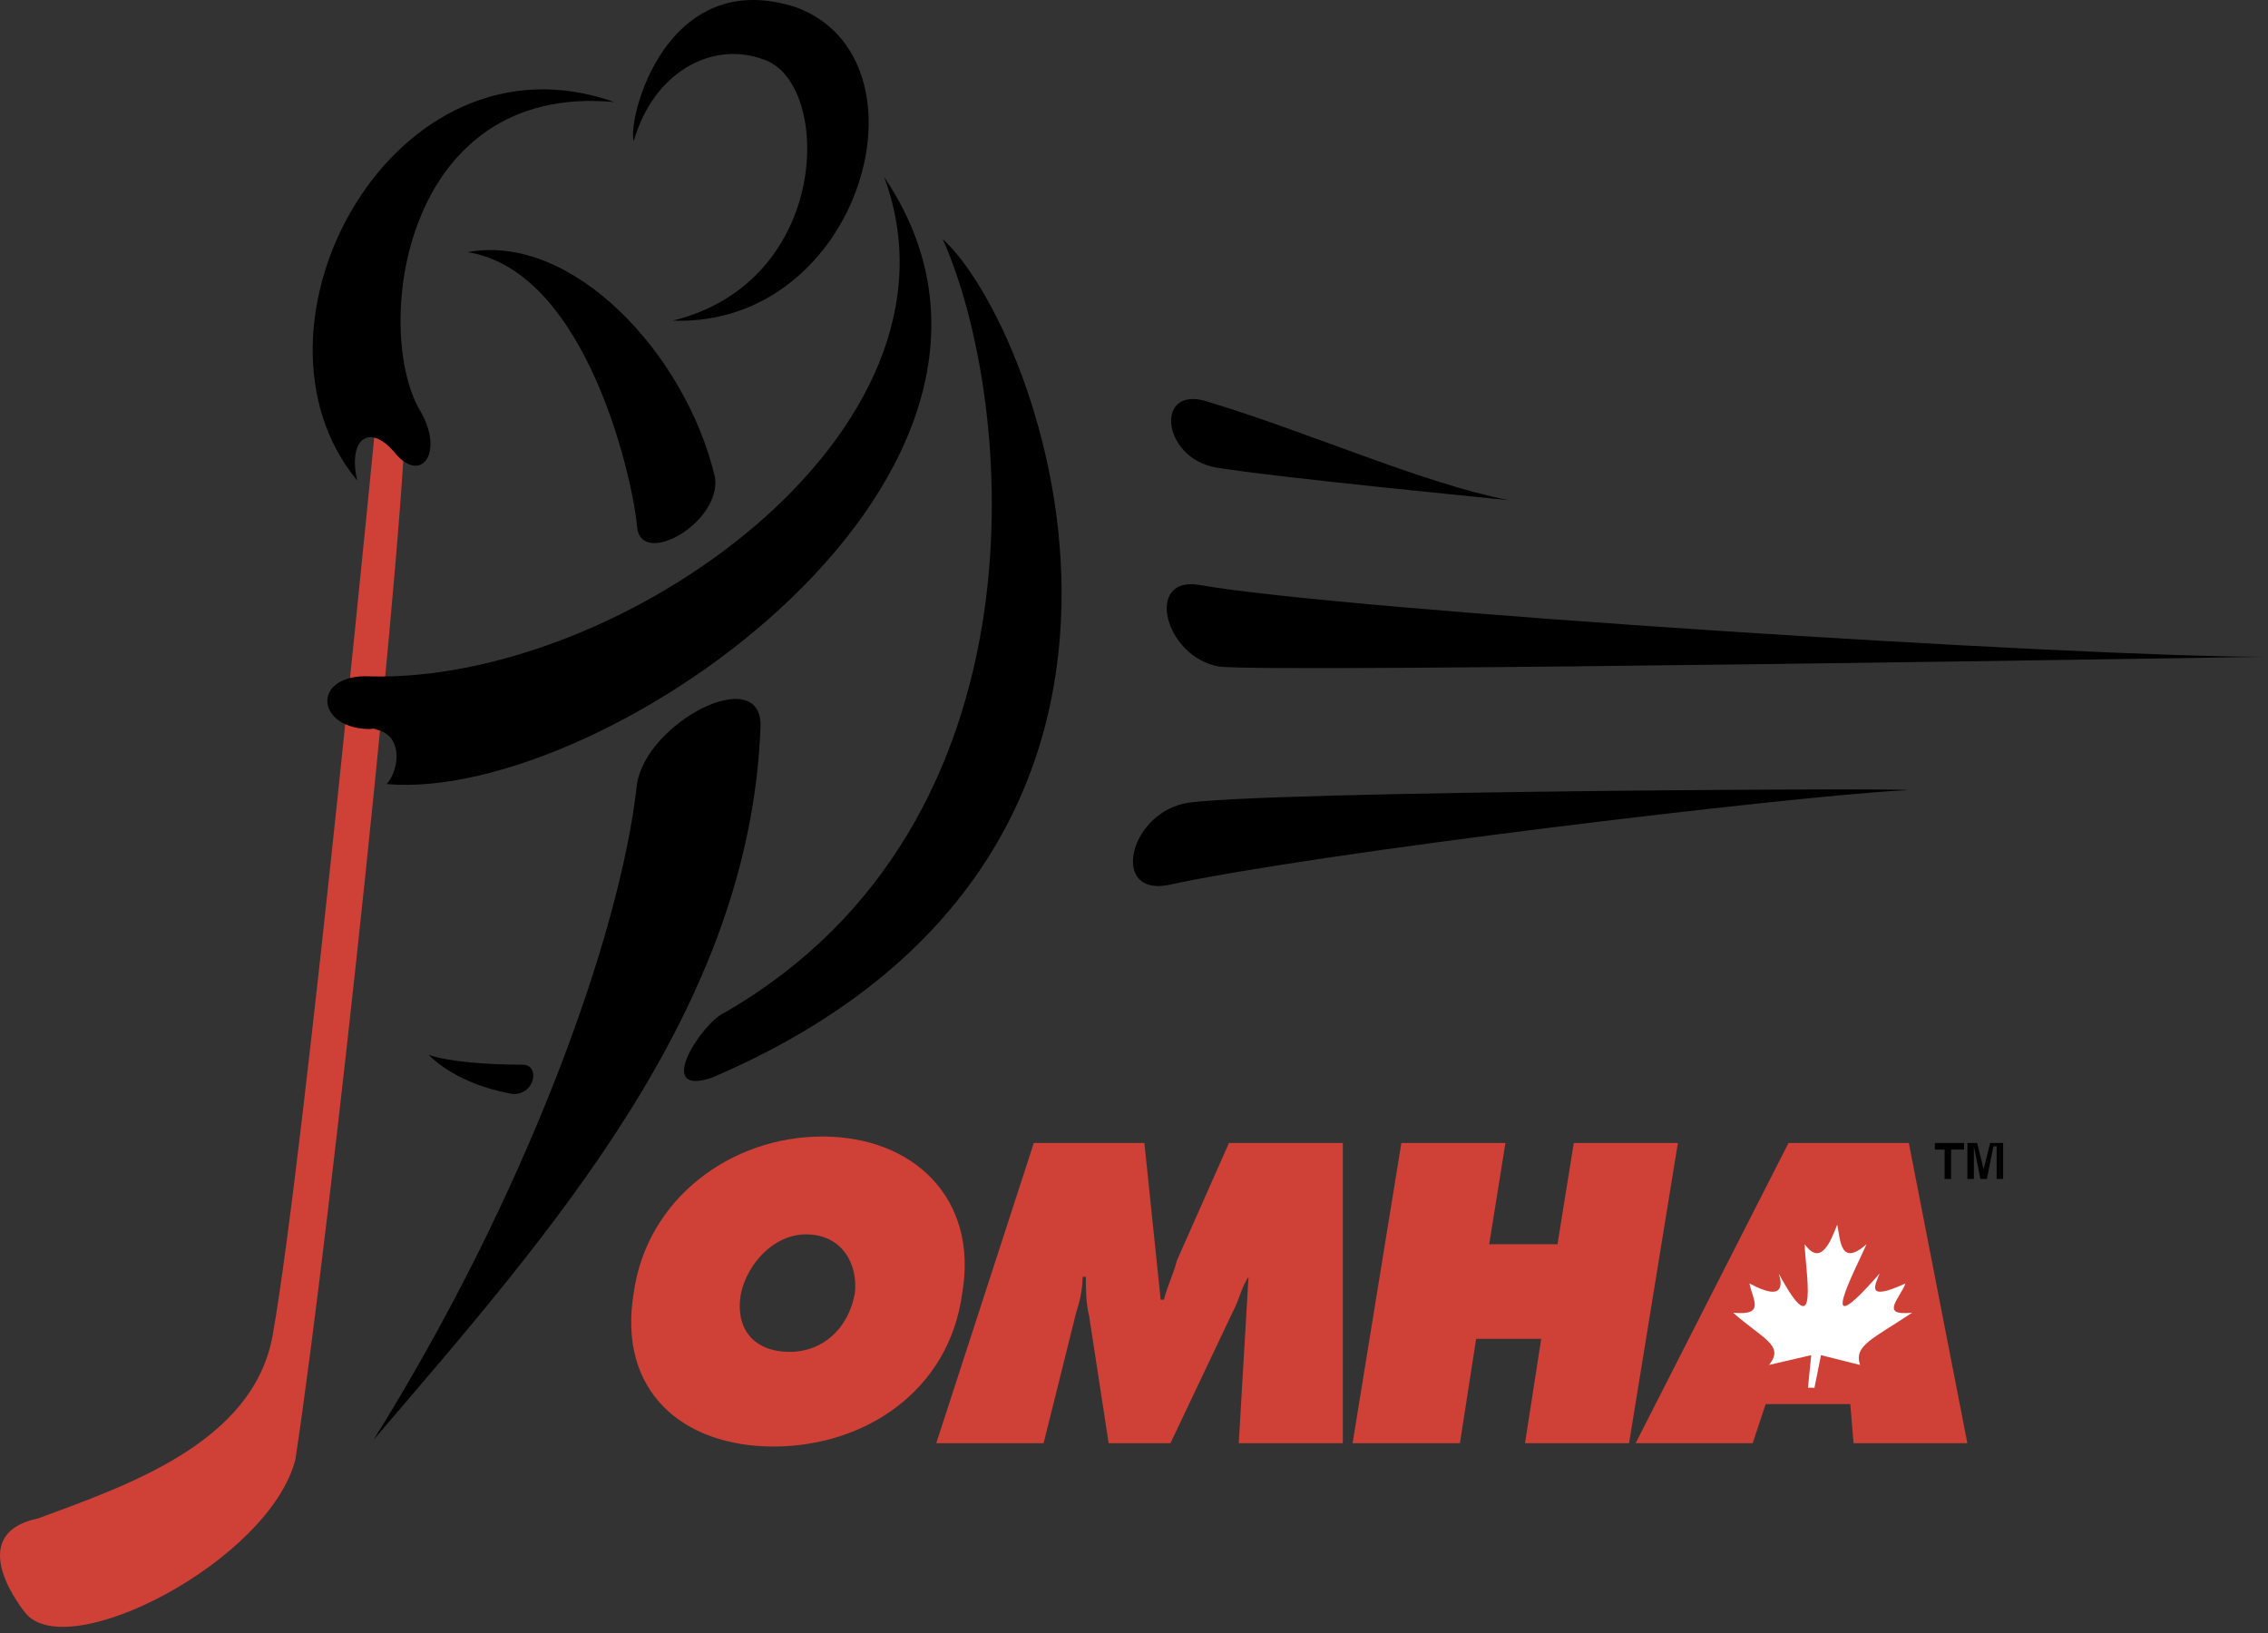
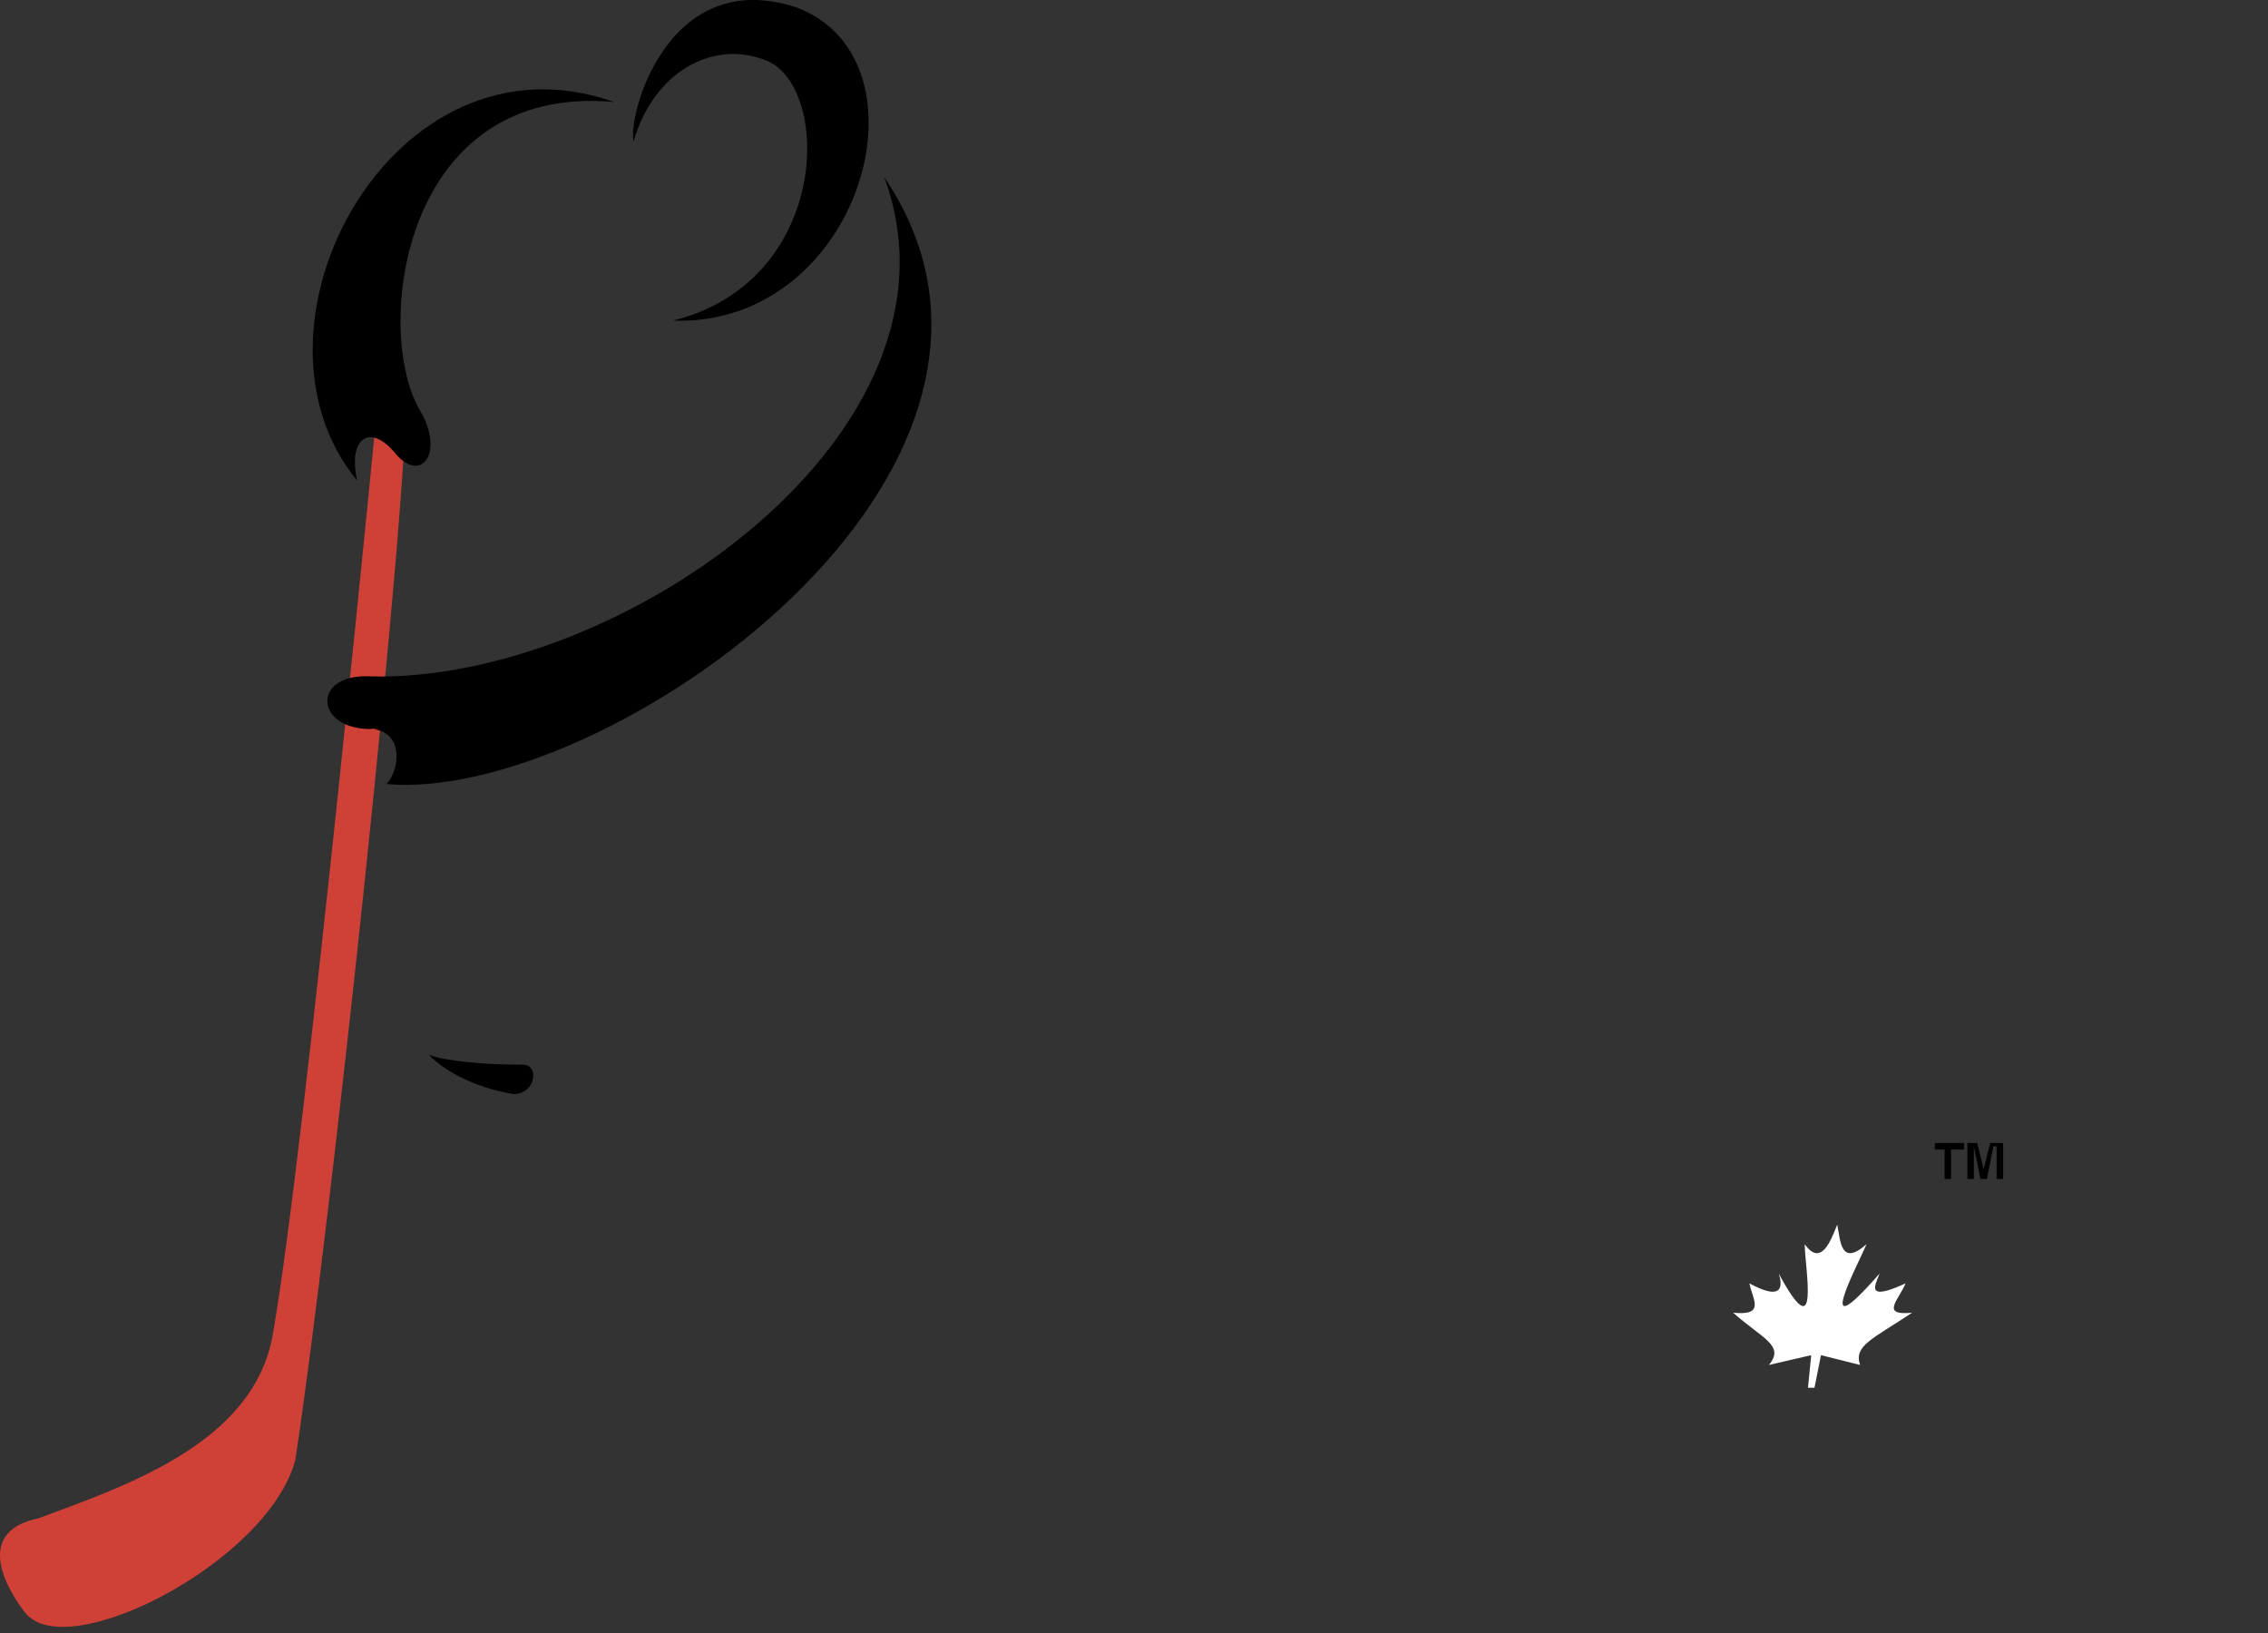
<svg xmlns="http://www.w3.org/2000/svg" width="150" height="108" viewBox="0 0 150 108" fill="none">
  <rect x="0" y="0" width="150" height="108" fill="#333333" stroke="none" />
  <g clip-path="url(#clip0_5028_8868)">
    <path fill-rule="evenodd" clip-rule="evenodd" d="M1.68 106.675C1.68 106.675 -2.622 101.495 2.541 100.415C8.351 98.256 16.74 95.45 18.03 88.329C20.182 76.243 25.129 25.092 25.129 25.092L26.85 25.74C27.066 32.647 21.903 80.991 19.536 96.531C17.815 103.22 4.476 110.126 1.679 106.675H1.68Z" fill="#CF4037" />
    <path fill-rule="evenodd" clip-rule="evenodd" d="M40.621 6.748C25.991 1.567 15.234 21.64 23.624 31.782C22.981 28.977 24.486 27.899 26.207 30.056C27.928 31.999 29.433 29.84 27.712 27.035C24.699 21.641 26.636 5.453 40.621 6.748ZM41.911 9.338C41.483 7.827 44.063 -2.317 52.669 0.487C61.92 3.942 56.971 21.639 44.495 21.207C55.037 18.617 55.037 5.452 50.519 3.941C47.076 2.647 43.205 4.805 41.912 9.338H41.911Z" fill="black" />
    <path fill-rule="evenodd" clip-rule="evenodd" d="M24.27 48.186C26.852 48.186 26.421 50.992 25.562 51.854C39.976 53.149 71.6 31.134 58.478 11.711C64.717 28.545 41.052 45.163 24.486 44.733C20.399 44.517 20.828 48.616 25.131 48.187H24.271V48.186H24.27ZM34.595 70.415C32.014 70.415 29.648 70.2 28.357 69.768C29.432 70.846 31.369 71.925 33.951 72.357C35.457 72.357 35.674 70.415 34.596 70.415H34.595Z" fill="black" />
-     <path fill-rule="evenodd" clip-rule="evenodd" d="M62.349 15.812C67.081 26.387 69.664 54.443 47.935 66.963C46.43 67.612 43.202 72.574 47.074 71.278C81.928 56.387 68.802 21.64 62.349 15.812Z" fill="black" />
-     <path fill-rule="evenodd" clip-rule="evenodd" d="M24.699 95.235C36.316 81.636 49.656 66.745 50.301 47.97C50.301 43.869 42.771 47.754 42.127 51.854C41.052 61.782 34.812 79.047 24.7 95.235H24.699ZM30.939 16.676C37.823 15.381 45.352 23.367 47.29 31.568C47.72 34.589 42.343 37.611 42.128 34.806C41.91 31.999 38.9 17.97 30.939 16.676ZM79.99 26.604C86.445 28.544 94.189 31.999 99.782 33.077C99.782 33.077 84.294 31.567 80.42 30.919C76.765 30.271 76.332 25.308 79.99 26.604ZM77.193 58.544C87.09 56.387 118.07 52.718 125.599 52.286C131.84 52.071 81.928 52.286 78.27 53.15C74.613 54.014 73.535 59.193 77.193 58.544ZM79.345 38.69C89.241 40.416 137.218 43.438 149.696 43.438C149.696 43.438 84.294 44.517 80.634 44.085C76.979 43.438 75.689 38.042 79.345 38.69Z" fill="black" />
-     <path fill-rule="evenodd" clip-rule="evenodd" d="M63.639 85.523C62.779 91.997 57.187 95.667 51.161 95.667C45.135 95.667 40.835 91.997 41.91 85.523C42.771 79.263 48.365 75.164 54.391 75.164C60.416 75.164 64.715 79.263 63.64 85.523H63.639ZM49.01 85.523C48.579 87.897 49.87 89.406 52.237 89.406C54.389 89.406 56.109 87.897 56.54 85.523C56.755 83.581 55.679 81.637 53.312 81.637C51.161 81.636 49.441 83.581 49.01 85.523ZM68.372 75.594H75.687L76.764 85.955H76.978C77.193 85.091 77.624 84.229 77.838 83.365L81.281 75.594H88.812V95.45H81.928L82.573 84.445C82.142 85.092 81.928 85.954 81.712 86.386L77.41 95.449H73.323L72.032 87.032C71.818 86.168 71.818 85.305 71.818 84.443H71.602C71.602 85.305 71.387 86.168 71.173 86.814L69.022 95.448H61.922L68.373 75.594L68.372 75.594ZM92.683 75.594H99.567L98.493 82.286H103.009L104.086 75.594H110.971L107.743 95.45H100.859L101.933 88.544H97.629L96.556 95.45H89.456L92.683 75.594ZM115.918 95.45H108.175L118.286 75.594H126.246L130.117 95.45H122.588L122.374 92.861H116.778L115.918 95.45Z" fill="#CF4037" />
    <path fill-rule="evenodd" clip-rule="evenodd" d="M120.005 91.782L120.436 89.625L123.018 90.272C122.588 88.978 123.88 88.545 126.462 86.817C124.31 87.034 125.599 85.956 126.029 84.876C123.232 86.17 124.093 84.876 124.309 84.228C119.792 89.408 122.802 83.796 123.448 82.287C121.729 83.796 121.729 82.07 121.51 80.992C121.082 82.071 120.434 83.798 119.36 82.287C119.36 83.796 120.436 89.408 117.641 84.228C117.855 84.876 118.069 86.17 115.703 84.876C115.917 85.957 116.779 87.034 114.627 86.817C116.563 88.544 118.068 88.976 116.993 90.272L119.79 89.625L119.575 91.782H120.003H120.005Z" fill="white" />
    <path fill-rule="evenodd" clip-rule="evenodd" d="M129.043 77.97H128.612V76.026H127.967V75.594H129.902V76.026H129.042V77.97H129.043ZM132.483 77.97H132.052V75.811H131.84L131.409 77.97H130.978L130.548 75.811V77.97H130.117V75.594H130.764L131.194 77.323L131.623 75.594H132.483V77.97Z" fill="black" />
  </g>
  <defs>
    <clipPath id="clip0_5028_8868">
      <rect width="149.696" height="107.594" fill="white" />
    </clipPath>
  </defs>
</svg>